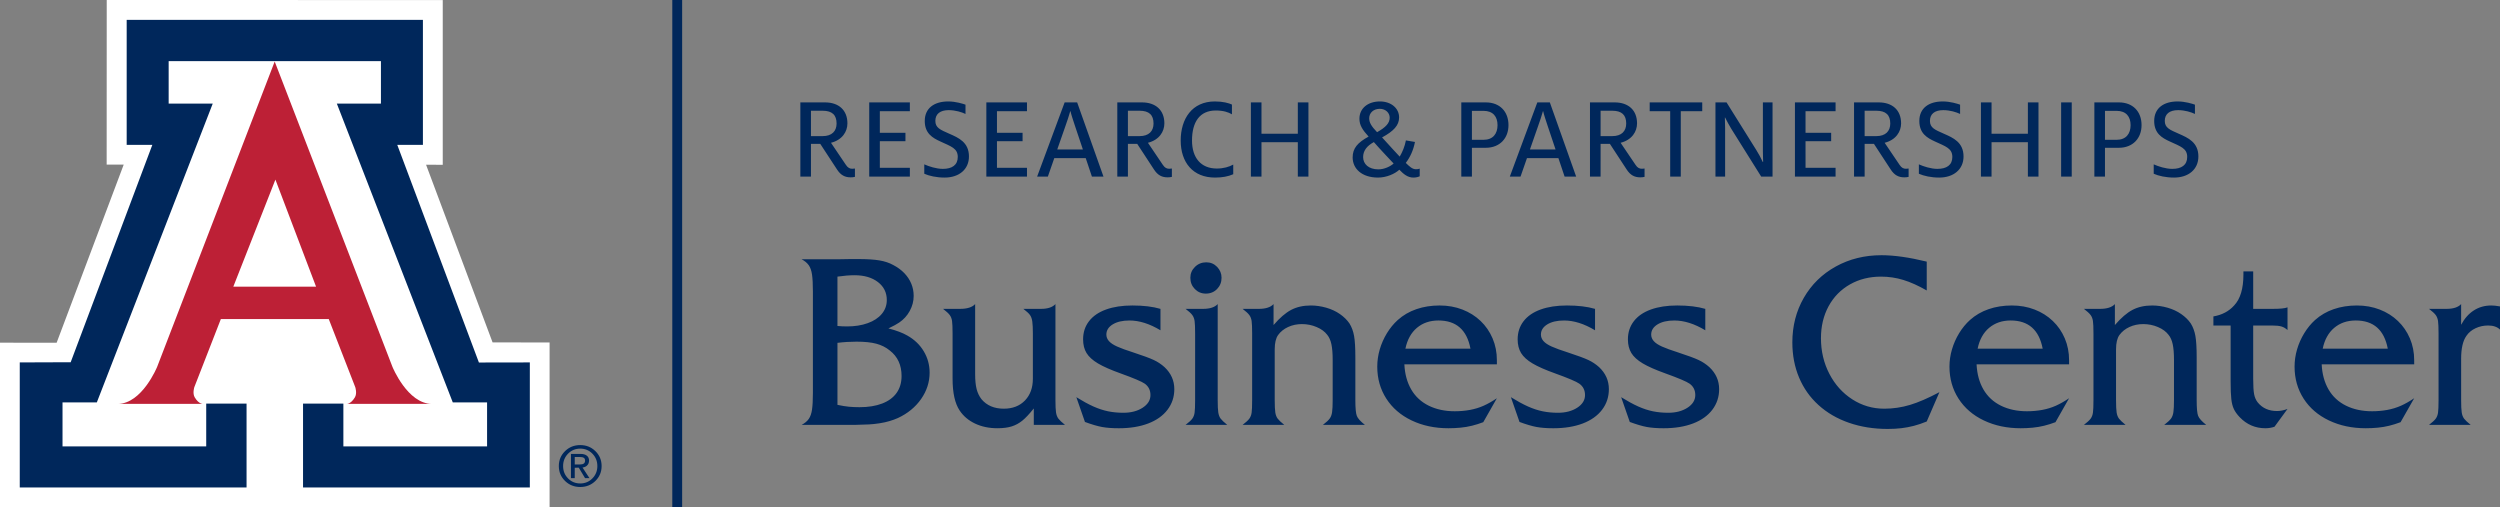
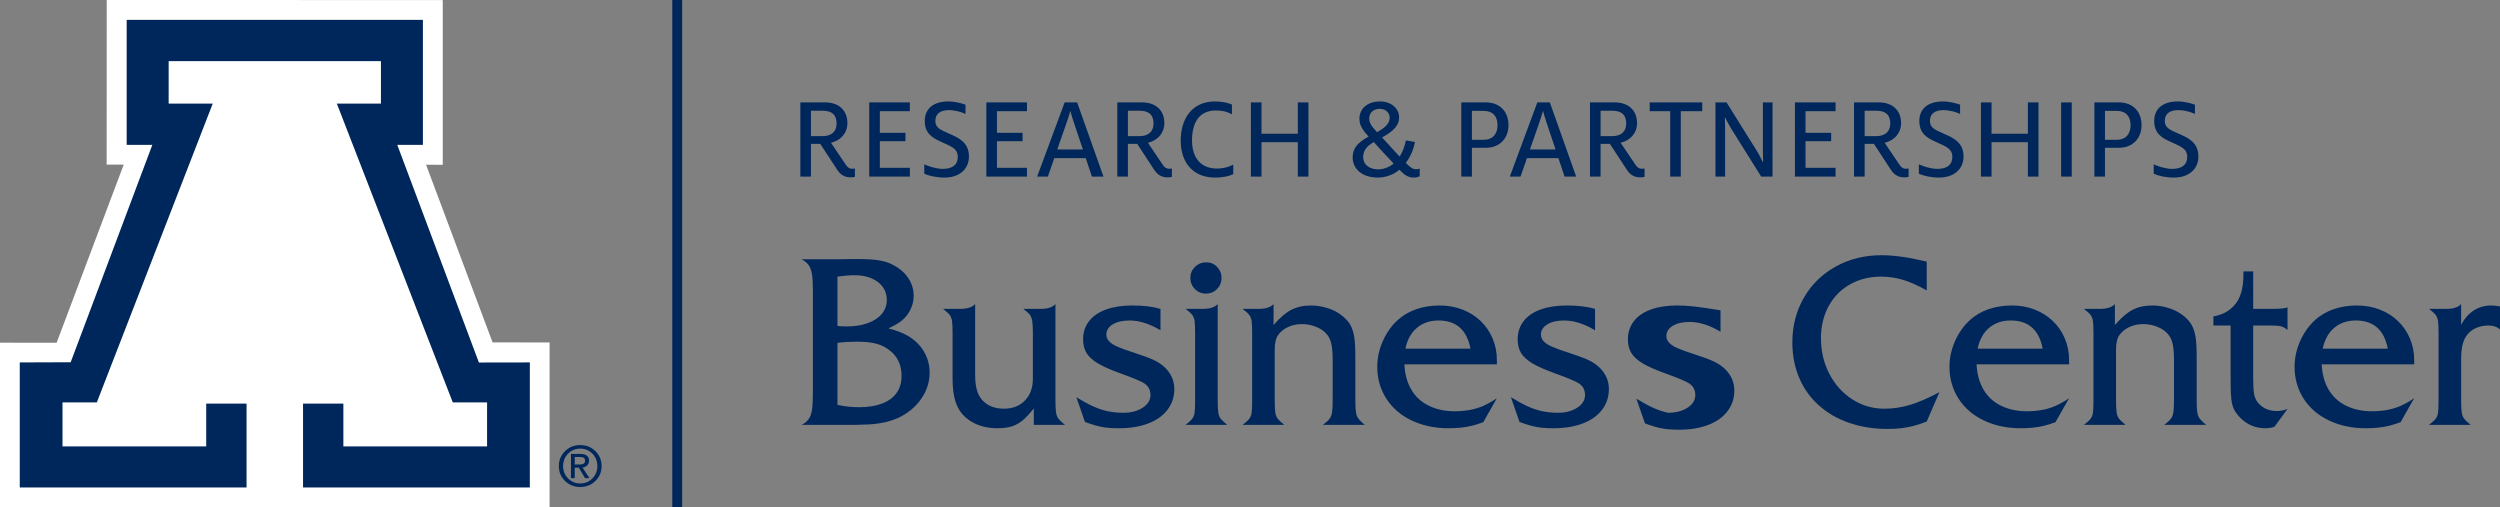
<svg xmlns="http://www.w3.org/2000/svg" version="1.1" id="Layer_1" x="0px" y="0px" viewBox="0 0 172.464 35" style="enable-background:new 0 0 172.464 35;" xml:space="preserve">
  <rect x="0" y="0" width="172.464" height="35" fill="#808080" stroke="none" />
  <g>
    <polygon style="fill:#FFFFFF;" points="7.363,0 7.358,11.357 8.535,11.354 3.906,23.646 0,23.64 0,35 37.914,35 37.914,23.625    33.981,23.621 29.392,11.363 30.543,11.369 30.543,0.004  " />
    <g>
-       <path style="fill:#BD2036;" d="M18.95,4.244l8.121,21.057c0,0,1.04,2.562,2.73,2.562h-5.912c0,0,0.296,0.044,0.592-0.449    c0.17-0.282,0.027-0.705,0.027-0.705l-1.829-4.7H18.95h-3.714l-1.831,4.7c0,0-0.139,0.423,0.029,0.705    c0.295,0.493,0.591,0.449,0.591,0.449H8.113c1.689,0,2.73-2.562,2.73-2.562L18.95,4.244z" />
-     </g>
+       </g>
    <polygon style="fill:#00275B;" points="18.957,4.218 26.279,4.218 26.279,7.147 23.237,7.147 31.236,27.761 33.601,27.761    33.601,30.794 23.688,30.794 23.688,27.843 20.905,27.843 20.905,33.628 36.551,33.628 36.551,25.002 33.038,25.008 27.406,9.993    29.175,9.993 29.175,1.372 18.957,1.372 8.739,1.372 8.739,9.993 10.509,9.993 4.876,24.989 1.363,25.002 1.363,33.628    17.009,33.628 17.009,27.843 14.226,27.843 14.226,30.794 4.313,30.794 4.313,27.761 6.679,27.761 14.676,7.147 11.635,7.147    11.635,4.218  " />
    <g>
      <path style="fill:#00275B;" d="M41.075,31.123c0.286,0.279,0.428,0.622,0.428,1.028c0,0.404-0.142,0.746-0.427,1.026    c-0.286,0.279-0.635,0.419-1.049,0.419s-0.763-0.14-1.049-0.419c-0.284-0.28-0.427-0.622-0.427-1.026    c0-0.406,0.143-0.749,0.428-1.028c0.286-0.28,0.635-0.419,1.048-0.419C40.439,30.704,40.789,30.843,41.075,31.123 M40.867,31.297    c-0.228-0.232-0.509-0.349-0.84-0.349c-0.332,0-0.611,0.117-0.839,0.349c-0.229,0.233-0.342,0.517-0.342,0.854    c0,0.336,0.113,0.621,0.342,0.853c0.228,0.232,0.507,0.347,0.839,0.347c0.33,0,0.61-0.115,0.839-0.347    c0.228-0.232,0.343-0.517,0.343-0.853C41.209,31.814,41.095,31.53,40.867,31.297 M39.387,31.314h0.132h0.537    c0.181,0,0.323,0.04,0.426,0.12c0.102,0.08,0.154,0.191,0.154,0.333c0,0.154-0.052,0.276-0.155,0.364    c-0.077,0.065-0.175,0.107-0.296,0.123l0.481,0.732h-0.152h-0.153l-0.433-0.722l-0.279,0.001v0.721h-0.131h-0.131V31.314z     M39.649,32.042h0.356c0.124,0,0.214-0.022,0.271-0.066c0.058-0.044,0.086-0.113,0.086-0.208c0-0.083-0.028-0.143-0.086-0.183    c-0.057-0.038-0.147-0.058-0.271-0.058h-0.356V32.042z" />
    </g>
-     <polygon style="fill:#FFFFFF;" points="18.943,19.777 21.804,19.777 18.999,12.39 16.095,19.777  " />
    <rect x="46.379" y="0" style="fill:#00275B;" width="0.679" height="35" />
    <g>
-       <path style="fill:#00275B;" d="M169.987,28.881c-0.083-0.11-0.138-0.253-0.164-0.43c-0.027-0.176-0.04-0.46-0.04-0.851v-2.858    c0-0.711,0.123-1.238,0.369-1.581c0.15-0.219,0.358-0.392,0.626-0.518c0.267-0.125,0.556-0.188,0.867-0.188    c0.353,0,0.626,0.093,0.819,0.281v-1.598c-0.241-0.043-0.442-0.064-0.602-0.064c-0.45,0-0.851,0.114-1.204,0.341    c-0.354,0.228-0.645,0.558-0.875,0.991v-1.428c-0.204,0.219-0.541,0.329-1.012,0.329h-1.204c0.225,0.171,0.378,0.313,0.462,0.425    c0.082,0.113,0.136,0.249,0.16,0.41c0.024,0.16,0.036,0.452,0.036,0.875V27.6c0,0.418-0.012,0.708-0.036,0.871    c-0.024,0.164-0.078,0.301-0.16,0.414c-0.084,0.112-0.237,0.254-0.462,0.425h2.874C170.221,29.133,170.07,28.99,169.987,28.881     M161.029,22.615c0.401-0.337,0.896-0.506,1.485-0.506c1.226,0,1.961,0.648,2.208,1.943h-4.488    C160.363,23.431,160.628,22.952,161.029,22.615 M166.544,24.855c0-0.546-0.099-1.05-0.297-1.513    c-0.198-0.463-0.474-0.863-0.827-1.2c-0.353-0.338-0.771-0.6-1.252-0.787c-0.482-0.187-1.006-0.281-1.574-0.281    c-0.578,0-1.111,0.084-1.601,0.253c-0.49,0.168-0.919,0.419-1.289,0.75c-0.283,0.257-0.532,0.561-0.746,0.911    c-0.214,0.351-0.379,0.723-0.494,1.116c-0.115,0.394-0.172,0.791-0.172,1.192c0,0.819,0.207,1.552,0.622,2.2    c0.414,0.647,0.998,1.151,1.75,1.509c0.752,0.359,1.598,0.538,2.54,0.538c0.279,0,0.556-0.014,0.831-0.04    c0.276-0.027,0.538-0.071,0.787-0.133c0.249-0.061,0.51-0.143,0.783-0.245l0.939-1.653c-0.316,0.214-0.621,0.386-0.915,0.518    c-0.295,0.131-0.609,0.227-0.943,0.289c-0.335,0.061-0.684,0.092-1.048,0.092c-0.68,0-1.279-0.129-1.798-0.385    c-0.519-0.257-0.921-0.629-1.204-1.116c-0.284-0.487-0.442-1.065-0.474-1.734h6.382V24.855z M156.723,22.455    c0.294,0,0.516,0.022,0.666,0.068c0.15,0.045,0.289,0.127,0.417,0.245v-1.566c-0.166,0.07-0.505,0.105-1.019,0.105h-1.349v-2.585    h-0.674v0.217c0,0.974-0.214,1.685-0.642,2.135c-0.359,0.401-0.835,0.653-1.429,0.754v0.627h1.188v3.829    c0,0.556,0.016,0.974,0.048,1.252c0.032,0.278,0.091,0.507,0.177,0.686c0.085,0.18,0.219,0.366,0.401,0.558    c0.487,0.509,1.078,0.763,1.774,0.763c0.22,0,0.428-0.035,0.626-0.104l0.899-1.229c-0.256,0.097-0.497,0.145-0.722,0.145    c-0.567,0-1.012-0.198-1.333-0.594c-0.123-0.155-0.206-0.343-0.248-0.562c-0.043-0.22-0.065-0.573-0.065-1.06v-3.684H156.723z     M144.876,21.307h-1.116c0.225,0.171,0.379,0.313,0.462,0.425c0.083,0.113,0.136,0.249,0.16,0.41    c0.025,0.16,0.037,0.452,0.037,0.875V27.6c0,0.418-0.012,0.708-0.037,0.871c-0.024,0.164-0.077,0.301-0.16,0.414    c-0.083,0.112-0.237,0.254-0.462,0.425h2.874c-0.219-0.177-0.37-0.32-0.453-0.429c-0.083-0.11-0.138-0.253-0.165-0.43    c-0.027-0.176-0.04-0.46-0.04-0.851v-3.5c0-0.438,0.077-0.768,0.233-0.987c0.171-0.236,0.401-0.42,0.69-0.554    c0.289-0.134,0.607-0.201,0.955-0.201c0.359,0,0.697,0.069,1.016,0.205c0.318,0.136,0.56,0.314,0.726,0.534    c0.134,0.16,0.23,0.376,0.289,0.646c0.059,0.27,0.089,0.636,0.089,1.096V27.6c0,0.375-0.014,0.653-0.041,0.835    c-0.026,0.182-0.083,0.331-0.168,0.446c-0.086,0.115-0.241,0.258-0.466,0.429h2.898c-0.305-0.241-0.491-0.448-0.558-0.622    s-0.1-0.537-0.1-1.088v-2.946c0-0.658-0.03-1.152-0.088-1.481c-0.059-0.329-0.166-0.617-0.321-0.863    c-0.166-0.241-0.386-0.456-0.659-0.646s-0.587-0.336-0.943-0.438c-0.356-0.101-0.71-0.152-1.064-0.152    c-0.513,0-0.963,0.1-1.348,0.301c-0.386,0.201-0.792,0.55-1.22,1.048v-1.445C145.692,21.197,145.352,21.307,144.876,21.307     M137.222,22.615c0.402-0.337,0.897-0.506,1.485-0.506c1.226,0,1.962,0.648,2.208,1.943h-4.487    C136.556,23.431,136.821,22.952,137.222,22.615 M142.737,24.855c0-0.546-0.099-1.05-0.297-1.513    c-0.198-0.463-0.473-0.863-0.827-1.2c-0.353-0.338-0.77-0.6-1.252-0.787s-1.006-0.281-1.573-0.281    c-0.578,0-1.112,0.084-1.602,0.253c-0.489,0.168-0.919,0.419-1.288,0.75c-0.284,0.257-0.533,0.561-0.747,0.911    c-0.214,0.351-0.378,0.723-0.493,1.116c-0.116,0.394-0.173,0.791-0.173,1.192c0,0.819,0.207,1.552,0.622,2.2    c0.415,0.647,0.998,1.151,1.75,1.509c0.752,0.359,1.599,0.538,2.541,0.538c0.278,0,0.555-0.014,0.831-0.04    c0.275-0.027,0.537-0.071,0.786-0.133c0.249-0.061,0.51-0.143,0.783-0.245l0.939-1.653c-0.316,0.214-0.621,0.386-0.915,0.518    c-0.294,0.131-0.609,0.227-0.943,0.289c-0.335,0.061-0.684,0.092-1.048,0.092c-0.679,0-1.279-0.129-1.798-0.385    c-0.519-0.257-0.92-0.629-1.204-1.116s-0.441-1.065-0.474-1.734h6.382V24.855z M129.795,17.606c-1.162,0-2.212,0.26-3.151,0.779    c-0.939,0.519-1.674,1.237-2.204,2.155c-0.529,0.918-0.794,1.944-0.794,3.079c0,0.877,0.153,1.684,0.461,2.42    c0.308,0.736,0.755,1.37,1.341,1.902c0.586,0.533,1.287,0.941,2.103,1.225c0.816,0.283,1.706,0.425,2.669,0.425    c0.342,0,0.66-0.017,0.951-0.052c0.292-0.035,0.577-0.088,0.855-0.161c0.278-0.072,0.575-0.172,0.891-0.301l0.875-2.023    c-0.776,0.413-1.453,0.706-2.031,0.879c-0.578,0.174-1.169,0.261-1.774,0.261c-0.802,0-1.538-0.215-2.207-0.646    c-0.669-0.431-1.196-1.018-1.582-1.762c-0.385-0.744-0.578-1.563-0.578-2.456c0-0.824,0.176-1.559,0.526-2.204    c0.351-0.645,0.842-1.146,1.473-1.505c0.632-0.359,1.346-0.538,2.144-0.538c0.529,0,1.043,0.076,1.541,0.229    c0.497,0.152,1.035,0.395,1.613,0.726v-1.99C131.708,17.753,130.667,17.606,129.795,17.606 M115.706,21.074    c-0.701,0-1.307,0.092-1.818,0.277c-0.511,0.184-0.903,0.453-1.176,0.807c-0.273,0.353-0.41,0.77-0.41,1.252    c0,0.369,0.079,0.684,0.237,0.943c0.158,0.26,0.422,0.499,0.791,0.719c0.369,0.219,0.891,0.449,1.565,0.69    c0.905,0.326,1.459,0.562,1.662,0.706c0.262,0.188,0.393,0.45,0.393,0.787c0,0.348-0.179,0.638-0.537,0.871    c-0.359,0.233-0.803,0.349-1.333,0.349c-0.369,0-0.718-0.033-1.048-0.1c-0.329-0.067-0.667-0.178-1.015-0.333    c-0.348-0.155-0.741-0.37-1.18-0.642l0.594,1.709c0.466,0.172,0.856,0.287,1.172,0.346c0.316,0.058,0.704,0.088,1.164,0.088    c0.776,0,1.452-0.11,2.027-0.329c0.575-0.22,1.019-0.535,1.332-0.947c0.313-0.413,0.47-0.886,0.47-1.421    c0-0.589-0.225-1.095-0.674-1.518c-0.225-0.203-0.475-0.369-0.751-0.497c-0.276-0.129-0.748-0.303-1.417-0.522    c-0.471-0.15-0.837-0.284-1.099-0.401c-0.263-0.118-0.453-0.244-0.57-0.378c-0.118-0.133-0.177-0.283-0.177-0.449    c0-0.289,0.146-0.523,0.437-0.703c0.292-0.179,0.679-0.269,1.16-0.269c0.675,0,1.386,0.225,2.136,0.675v-1.477    C117.111,21.152,116.466,21.074,115.706,21.074 M108.099,21.074c-0.701,0-1.307,0.092-1.818,0.277    c-0.511,0.184-0.903,0.453-1.176,0.807c-0.273,0.353-0.409,0.77-0.409,1.252c0,0.369,0.079,0.684,0.236,0.943    c0.158,0.26,0.422,0.499,0.791,0.719c0.369,0.219,0.891,0.449,1.566,0.69c0.904,0.326,1.458,0.562,1.661,0.706    c0.262,0.188,0.394,0.45,0.394,0.787c0,0.348-0.18,0.638-0.538,0.871c-0.359,0.233-0.803,0.349-1.333,0.349    c-0.369,0-0.718-0.033-1.047-0.1c-0.33-0.067-0.668-0.178-1.016-0.333c-0.348-0.155-0.741-0.37-1.18-0.642l0.594,1.709    c0.466,0.172,0.856,0.287,1.172,0.346c0.316,0.058,0.704,0.088,1.164,0.088c0.776,0,1.452-0.11,2.027-0.329    c0.575-0.22,1.019-0.535,1.333-0.947c0.313-0.413,0.469-0.886,0.469-1.421c0-0.589-0.225-1.095-0.674-1.518    c-0.225-0.203-0.475-0.369-0.751-0.497c-0.275-0.129-0.748-0.303-1.417-0.522c-0.471-0.15-0.837-0.284-1.099-0.401    c-0.263-0.118-0.453-0.244-0.57-0.378c-0.118-0.133-0.177-0.283-0.177-0.449c0-0.289,0.146-0.523,0.438-0.703    c0.291-0.179,0.678-0.269,1.16-0.269c0.674,0,1.386,0.225,2.135,0.675v-1.477C109.504,21.152,108.859,21.074,108.099,21.074     M97.748,22.615c0.401-0.337,0.896-0.506,1.485-0.506c1.226,0,1.962,0.648,2.208,1.943h-4.488    C97.082,23.431,97.347,22.952,97.748,22.615 M103.263,24.855c0-0.546-0.099-1.05-0.297-1.513c-0.198-0.463-0.474-0.863-0.827-1.2    c-0.353-0.338-0.771-0.6-1.252-0.787c-0.482-0.187-1.006-0.281-1.574-0.281c-0.578,0-1.111,0.084-1.601,0.253    c-0.49,0.168-0.919,0.419-1.288,0.75c-0.284,0.257-0.533,0.561-0.747,0.911c-0.214,0.351-0.379,0.723-0.494,1.116    c-0.115,0.394-0.172,0.791-0.172,1.192c0,0.819,0.207,1.552,0.622,2.2c0.415,0.647,0.998,1.151,1.75,1.509    c0.752,0.359,1.599,0.538,2.541,0.538c0.278,0,0.555-0.014,0.83-0.04c0.276-0.027,0.538-0.071,0.787-0.133    c0.249-0.061,0.51-0.143,0.783-0.245l0.939-1.653c-0.316,0.214-0.621,0.386-0.915,0.518c-0.295,0.131-0.609,0.227-0.943,0.289    c-0.335,0.061-0.684,0.092-1.048,0.092c-0.68,0-1.279-0.129-1.798-0.385c-0.519-0.257-0.921-0.629-1.204-1.116    c-0.284-0.487-0.442-1.065-0.474-1.734h6.382V24.855z M86.838,21.307h-1.116c0.224,0.171,0.378,0.313,0.461,0.425    c0.083,0.113,0.137,0.249,0.161,0.41c0.024,0.16,0.036,0.452,0.036,0.875V27.6c0,0.418-0.012,0.708-0.036,0.871    c-0.024,0.164-0.078,0.301-0.161,0.414c-0.083,0.112-0.237,0.254-0.461,0.425h2.874c-0.22-0.177-0.371-0.32-0.454-0.429    c-0.083-0.11-0.138-0.253-0.165-0.43c-0.026-0.176-0.04-0.46-0.04-0.851v-3.5c0-0.438,0.078-0.768,0.233-0.987    c0.171-0.236,0.401-0.42,0.69-0.554c0.289-0.134,0.608-0.201,0.956-0.201c0.358,0,0.697,0.069,1.015,0.205    c0.319,0.136,0.561,0.314,0.727,0.534c0.133,0.16,0.23,0.376,0.289,0.646c0.058,0.27,0.088,0.636,0.088,1.096V27.6    c0,0.375-0.013,0.653-0.04,0.835c-0.027,0.182-0.083,0.331-0.169,0.446c-0.085,0.115-0.241,0.258-0.465,0.429h2.898    c-0.306-0.241-0.492-0.448-0.558-0.622C93.534,28.514,93.5,28.151,93.5,27.6v-2.946c0-0.658-0.029-1.152-0.088-1.481    c-0.059-0.329-0.166-0.617-0.321-0.863c-0.166-0.241-0.385-0.456-0.658-0.646c-0.273-0.19-0.588-0.336-0.944-0.438    c-0.356-0.101-0.71-0.152-1.063-0.152c-0.514,0-0.964,0.1-1.349,0.301s-0.792,0.55-1.22,1.048v-1.445    C87.654,21.197,87.314,21.307,86.838,21.307 M82.438,18.409c-0.214,0.208-0.321,0.46-0.321,0.754c0,0.305,0.103,0.564,0.309,0.775    c0.206,0.211,0.459,0.317,0.759,0.317c0.31,0,0.569-0.106,0.775-0.317c0.206-0.211,0.309-0.47,0.309-0.775    c0-0.289-0.102-0.539-0.305-0.75c-0.204-0.212-0.453-0.317-0.747-0.317C82.912,18.096,82.652,18.2,82.438,18.409 M82.992,21.307    h-1.204c0.225,0.171,0.379,0.313,0.462,0.425c0.083,0.113,0.136,0.249,0.16,0.41c0.024,0.16,0.036,0.452,0.036,0.875V27.6    c0,0.418-0.012,0.708-0.036,0.871c-0.024,0.164-0.077,0.301-0.16,0.414c-0.083,0.112-0.237,0.254-0.462,0.425h2.874    c-0.219-0.177-0.371-0.32-0.454-0.429c-0.083-0.11-0.137-0.253-0.164-0.43c-0.027-0.176-0.04-0.46-0.04-0.851v-6.622    C83.8,21.197,83.463,21.307,82.992,21.307 M78.121,21.074c-0.701,0-1.307,0.092-1.818,0.277c-0.511,0.184-0.903,0.453-1.176,0.807    c-0.273,0.353-0.409,0.77-0.409,1.252c0,0.369,0.078,0.684,0.236,0.943c0.158,0.26,0.422,0.499,0.791,0.719    c0.369,0.219,0.891,0.449,1.565,0.69c0.905,0.326,1.459,0.562,1.662,0.706c0.262,0.188,0.393,0.45,0.393,0.787    c0,0.348-0.179,0.638-0.537,0.871c-0.359,0.233-0.803,0.349-1.333,0.349c-0.369,0-0.718-0.033-1.048-0.1    c-0.329-0.067-0.667-0.178-1.015-0.333c-0.348-0.155-0.741-0.37-1.18-0.642l0.594,1.709c0.466,0.172,0.856,0.287,1.172,0.346    c0.316,0.058,0.704,0.088,1.164,0.088c0.776,0,1.452-0.11,2.027-0.329c0.575-0.22,1.019-0.535,1.332-0.947    c0.314-0.413,0.47-0.886,0.47-1.421c0-0.589-0.225-1.095-0.674-1.518c-0.225-0.203-0.475-0.369-0.751-0.497    c-0.276-0.129-0.748-0.303-1.417-0.522c-0.471-0.15-0.837-0.284-1.099-0.401c-0.263-0.118-0.453-0.244-0.57-0.378    c-0.118-0.133-0.177-0.283-0.177-0.449c0-0.289,0.146-0.523,0.438-0.703c0.291-0.179,0.678-0.269,1.159-0.269    c0.675,0,1.386,0.225,2.136,0.675v-1.477C79.526,21.152,78.881,21.074,78.121,21.074 M73.469,29.31    c-0.22-0.177-0.371-0.32-0.454-0.429c-0.083-0.11-0.138-0.253-0.165-0.43c-0.026-0.176-0.04-0.46-0.04-0.851v-6.622    c-0.203,0.219-0.535,0.329-0.995,0.329h-1.22c0.219,0.166,0.37,0.305,0.453,0.417c0.083,0.113,0.138,0.264,0.165,0.454    s0.04,0.469,0.04,0.839v3.106c0,0.626-0.182,1.128-0.546,1.505c-0.364,0.378-0.851,0.566-1.461,0.566    c-0.658,0-1.172-0.219-1.541-0.658c-0.155-0.203-0.266-0.436-0.333-0.698c-0.067-0.263-0.101-0.605-0.101-1.028v-4.832    c-0.203,0.219-0.548,0.329-1.035,0.329h-1.18c0.225,0.171,0.378,0.313,0.461,0.425c0.083,0.113,0.137,0.249,0.161,0.41    c0.024,0.16,0.036,0.452,0.036,0.875v3.106c0,0.98,0.163,1.713,0.49,2.2c0.257,0.385,0.611,0.685,1.063,0.899    c0.453,0.214,0.965,0.321,1.538,0.321c0.39,0,0.718-0.042,0.983-0.125s0.508-0.214,0.731-0.393    c0.222-0.179,0.488-0.461,0.798-0.847v1.132H73.469z M59.088,23.57c0.557,0,1.012,0.047,1.365,0.141    c0.353,0.094,0.664,0.25,0.931,0.47c0.541,0.417,0.811,1.003,0.811,1.758c0,0.454-0.114,0.842-0.341,1.164    c-0.228,0.321-0.559,0.565-0.995,0.734c-0.437,0.169-0.957,0.253-1.562,0.253c-0.273,0-0.519-0.011-0.738-0.032    c-0.22-0.022-0.482-0.064-0.787-0.129v-4.278C58.205,23.597,58.644,23.57,59.088,23.57 M58.952,18.987    c0.664,0,1.2,0.156,1.61,0.469c0.409,0.313,0.614,0.727,0.614,1.241c0,0.364-0.116,0.683-0.346,0.959    c-0.23,0.276-0.553,0.488-0.971,0.638c-0.417,0.15-0.894,0.225-1.429,0.225c-0.23,0-0.449-0.011-0.658-0.032v-3.404    C58.216,19.019,58.609,18.987,58.952,18.987 M57.772,17.887H55.3c0.214,0.112,0.377,0.248,0.489,0.405    c0.113,0.158,0.189,0.375,0.229,0.651c0.04,0.275,0.06,0.662,0.06,1.16v6.991c0,0.498-0.02,0.885-0.06,1.16    c-0.04,0.276-0.116,0.493-0.229,0.651c-0.112,0.158-0.275,0.293-0.489,0.405h2.472h1.212c0.439-0.011,0.764-0.021,0.975-0.032    c0.212-0.011,0.447-0.036,0.707-0.076c0.259-0.04,0.492-0.091,0.698-0.153c0.206-0.061,0.4-0.132,0.582-0.213    c0.675-0.315,1.207-0.753,1.598-1.312c0.39-0.559,0.586-1.165,0.586-1.818c0-0.53-0.134-1.02-0.402-1.469    c-0.267-0.45-0.647-0.814-1.14-1.092c-0.326-0.187-0.759-0.35-1.3-0.49c0.337-0.16,0.583-0.294,0.739-0.401    c0.31-0.209,0.555-0.478,0.734-0.807c0.179-0.329,0.269-0.673,0.269-1.031c0-0.3-0.055-0.582-0.165-0.847    c-0.109-0.265-0.27-0.507-0.481-0.727c-0.212-0.219-0.467-0.406-0.767-0.562c-0.268-0.149-0.585-0.255-0.951-0.317    c-0.367-0.061-0.85-0.092-1.449-0.092h-0.546C58.355,17.882,58.056,17.887,57.772,17.887" />
+       <path style="fill:#00275B;" d="M169.987,28.881c-0.083-0.11-0.138-0.253-0.164-0.43c-0.027-0.176-0.04-0.46-0.04-0.851v-2.858    c0-0.711,0.123-1.238,0.369-1.581c0.15-0.219,0.358-0.392,0.626-0.518c0.267-0.125,0.556-0.188,0.867-0.188    c0.353,0,0.626,0.093,0.819,0.281v-1.598c-0.241-0.043-0.442-0.064-0.602-0.064c-0.45,0-0.851,0.114-1.204,0.341    c-0.354,0.228-0.645,0.558-0.875,0.991v-1.428c-0.204,0.219-0.541,0.329-1.012,0.329h-1.204c0.225,0.171,0.378,0.313,0.462,0.425    c0.082,0.113,0.136,0.249,0.16,0.41c0.024,0.16,0.036,0.452,0.036,0.875V27.6c0,0.418-0.012,0.708-0.036,0.871    c-0.024,0.164-0.078,0.301-0.16,0.414c-0.084,0.112-0.237,0.254-0.462,0.425h2.874C170.221,29.133,170.07,28.99,169.987,28.881     M161.029,22.615c0.401-0.337,0.896-0.506,1.485-0.506c1.226,0,1.961,0.648,2.208,1.943h-4.488    C160.363,23.431,160.628,22.952,161.029,22.615 M166.544,24.855c0-0.546-0.099-1.05-0.297-1.513    c-0.198-0.463-0.474-0.863-0.827-1.2c-0.353-0.338-0.771-0.6-1.252-0.787c-0.482-0.187-1.006-0.281-1.574-0.281    c-0.578,0-1.111,0.084-1.601,0.253c-0.49,0.168-0.919,0.419-1.289,0.75c-0.283,0.257-0.532,0.561-0.746,0.911    c-0.214,0.351-0.379,0.723-0.494,1.116c-0.115,0.394-0.172,0.791-0.172,1.192c0,0.819,0.207,1.552,0.622,2.2    c0.414,0.647,0.998,1.151,1.75,1.509c0.752,0.359,1.598,0.538,2.54,0.538c0.279,0,0.556-0.014,0.831-0.04    c0.276-0.027,0.538-0.071,0.787-0.133c0.249-0.061,0.51-0.143,0.783-0.245l0.939-1.653c-0.316,0.214-0.621,0.386-0.915,0.518    c-0.295,0.131-0.609,0.227-0.943,0.289c-0.335,0.061-0.684,0.092-1.048,0.092c-0.68,0-1.279-0.129-1.798-0.385    c-0.519-0.257-0.921-0.629-1.204-1.116c-0.284-0.487-0.442-1.065-0.474-1.734h6.382V24.855z M156.723,22.455    c0.294,0,0.516,0.022,0.666,0.068c0.15,0.045,0.289,0.127,0.417,0.245v-1.566c-0.166,0.07-0.505,0.105-1.019,0.105h-1.349v-2.585    h-0.674v0.217c0,0.974-0.214,1.685-0.642,2.135c-0.359,0.401-0.835,0.653-1.429,0.754v0.627h1.188v3.829    c0,0.556,0.016,0.974,0.048,1.252c0.032,0.278,0.091,0.507,0.177,0.686c0.085,0.18,0.219,0.366,0.401,0.558    c0.487,0.509,1.078,0.763,1.774,0.763c0.22,0,0.428-0.035,0.626-0.104l0.899-1.229c-0.256,0.097-0.497,0.145-0.722,0.145    c-0.567,0-1.012-0.198-1.333-0.594c-0.123-0.155-0.206-0.343-0.248-0.562c-0.043-0.22-0.065-0.573-0.065-1.06v-3.684H156.723z     M144.876,21.307h-1.116c0.225,0.171,0.379,0.313,0.462,0.425c0.083,0.113,0.136,0.249,0.16,0.41    c0.025,0.16,0.037,0.452,0.037,0.875V27.6c0,0.418-0.012,0.708-0.037,0.871c-0.024,0.164-0.077,0.301-0.16,0.414    c-0.083,0.112-0.237,0.254-0.462,0.425h2.874c-0.219-0.177-0.37-0.32-0.453-0.429c-0.083-0.11-0.138-0.253-0.165-0.43    c-0.027-0.176-0.04-0.46-0.04-0.851v-3.5c0-0.438,0.077-0.768,0.233-0.987c0.171-0.236,0.401-0.42,0.69-0.554    c0.289-0.134,0.607-0.201,0.955-0.201c0.359,0,0.697,0.069,1.016,0.205c0.318,0.136,0.56,0.314,0.726,0.534    c0.134,0.16,0.23,0.376,0.289,0.646c0.059,0.27,0.089,0.636,0.089,1.096V27.6c0,0.375-0.014,0.653-0.041,0.835    c-0.026,0.182-0.083,0.331-0.168,0.446c-0.086,0.115-0.241,0.258-0.466,0.429h2.898c-0.305-0.241-0.491-0.448-0.558-0.622    s-0.1-0.537-0.1-1.088v-2.946c0-0.658-0.03-1.152-0.088-1.481c-0.059-0.329-0.166-0.617-0.321-0.863    c-0.166-0.241-0.386-0.456-0.659-0.646s-0.587-0.336-0.943-0.438c-0.356-0.101-0.71-0.152-1.064-0.152    c-0.513,0-0.963,0.1-1.348,0.301c-0.386,0.201-0.792,0.55-1.22,1.048v-1.445C145.692,21.197,145.352,21.307,144.876,21.307     M137.222,22.615c0.402-0.337,0.897-0.506,1.485-0.506c1.226,0,1.962,0.648,2.208,1.943h-4.487    C136.556,23.431,136.821,22.952,137.222,22.615 M142.737,24.855c0-0.546-0.099-1.05-0.297-1.513    c-0.198-0.463-0.473-0.863-0.827-1.2c-0.353-0.338-0.77-0.6-1.252-0.787s-1.006-0.281-1.573-0.281    c-0.578,0-1.112,0.084-1.602,0.253c-0.489,0.168-0.919,0.419-1.288,0.75c-0.284,0.257-0.533,0.561-0.747,0.911    c-0.214,0.351-0.378,0.723-0.493,1.116c-0.116,0.394-0.173,0.791-0.173,1.192c0,0.819,0.207,1.552,0.622,2.2    c0.415,0.647,0.998,1.151,1.75,1.509c0.752,0.359,1.599,0.538,2.541,0.538c0.278,0,0.555-0.014,0.831-0.04    c0.275-0.027,0.537-0.071,0.786-0.133c0.249-0.061,0.51-0.143,0.783-0.245l0.939-1.653c-0.316,0.214-0.621,0.386-0.915,0.518    c-0.294,0.131-0.609,0.227-0.943,0.289c-0.335,0.061-0.684,0.092-1.048,0.092c-0.679,0-1.279-0.129-1.798-0.385    c-0.519-0.257-0.92-0.629-1.204-1.116s-0.441-1.065-0.474-1.734h6.382V24.855z M129.795,17.606c-1.162,0-2.212,0.26-3.151,0.779    c-0.939,0.519-1.674,1.237-2.204,2.155c-0.529,0.918-0.794,1.944-0.794,3.079c0,0.877,0.153,1.684,0.461,2.42    c0.308,0.736,0.755,1.37,1.341,1.902c0.586,0.533,1.287,0.941,2.103,1.225c0.816,0.283,1.706,0.425,2.669,0.425    c0.342,0,0.66-0.017,0.951-0.052c0.292-0.035,0.577-0.088,0.855-0.161c0.278-0.072,0.575-0.172,0.891-0.301l0.875-2.023    c-0.776,0.413-1.453,0.706-2.031,0.879c-0.578,0.174-1.169,0.261-1.774,0.261c-0.802,0-1.538-0.215-2.207-0.646    c-0.669-0.431-1.196-1.018-1.582-1.762c-0.385-0.744-0.578-1.563-0.578-2.456c0-0.824,0.176-1.559,0.526-2.204    c0.351-0.645,0.842-1.146,1.473-1.505c0.632-0.359,1.346-0.538,2.144-0.538c0.529,0,1.043,0.076,1.541,0.229    c0.497,0.152,1.035,0.395,1.613,0.726v-1.99C131.708,17.753,130.667,17.606,129.795,17.606 M115.706,21.074    c-0.701,0-1.307,0.092-1.818,0.277c-0.511,0.184-0.903,0.453-1.176,0.807c-0.273,0.353-0.41,0.77-0.41,1.252    c0,0.369,0.079,0.684,0.237,0.943c0.158,0.26,0.422,0.499,0.791,0.719c0.369,0.219,0.891,0.449,1.565,0.69    c0.905,0.326,1.459,0.562,1.662,0.706c0.262,0.188,0.393,0.45,0.393,0.787c0,0.348-0.179,0.638-0.537,0.871    c-0.359,0.233-0.803,0.349-1.333,0.349c-0.329-0.067-0.667-0.178-1.015-0.333    c-0.348-0.155-0.741-0.37-1.18-0.642l0.594,1.709c0.466,0.172,0.856,0.287,1.172,0.346c0.316,0.058,0.704,0.088,1.164,0.088    c0.776,0,1.452-0.11,2.027-0.329c0.575-0.22,1.019-0.535,1.332-0.947c0.313-0.413,0.47-0.886,0.47-1.421    c0-0.589-0.225-1.095-0.674-1.518c-0.225-0.203-0.475-0.369-0.751-0.497c-0.276-0.129-0.748-0.303-1.417-0.522    c-0.471-0.15-0.837-0.284-1.099-0.401c-0.263-0.118-0.453-0.244-0.57-0.378c-0.118-0.133-0.177-0.283-0.177-0.449    c0-0.289,0.146-0.523,0.437-0.703c0.292-0.179,0.679-0.269,1.16-0.269c0.675,0,1.386,0.225,2.136,0.675v-1.477    C117.111,21.152,116.466,21.074,115.706,21.074 M108.099,21.074c-0.701,0-1.307,0.092-1.818,0.277    c-0.511,0.184-0.903,0.453-1.176,0.807c-0.273,0.353-0.409,0.77-0.409,1.252c0,0.369,0.079,0.684,0.236,0.943    c0.158,0.26,0.422,0.499,0.791,0.719c0.369,0.219,0.891,0.449,1.566,0.69c0.904,0.326,1.458,0.562,1.661,0.706    c0.262,0.188,0.394,0.45,0.394,0.787c0,0.348-0.18,0.638-0.538,0.871c-0.359,0.233-0.803,0.349-1.333,0.349    c-0.369,0-0.718-0.033-1.047-0.1c-0.33-0.067-0.668-0.178-1.016-0.333c-0.348-0.155-0.741-0.37-1.18-0.642l0.594,1.709    c0.466,0.172,0.856,0.287,1.172,0.346c0.316,0.058,0.704,0.088,1.164,0.088c0.776,0,1.452-0.11,2.027-0.329    c0.575-0.22,1.019-0.535,1.333-0.947c0.313-0.413,0.469-0.886,0.469-1.421c0-0.589-0.225-1.095-0.674-1.518    c-0.225-0.203-0.475-0.369-0.751-0.497c-0.275-0.129-0.748-0.303-1.417-0.522c-0.471-0.15-0.837-0.284-1.099-0.401    c-0.263-0.118-0.453-0.244-0.57-0.378c-0.118-0.133-0.177-0.283-0.177-0.449c0-0.289,0.146-0.523,0.438-0.703    c0.291-0.179,0.678-0.269,1.16-0.269c0.674,0,1.386,0.225,2.135,0.675v-1.477C109.504,21.152,108.859,21.074,108.099,21.074     M97.748,22.615c0.401-0.337,0.896-0.506,1.485-0.506c1.226,0,1.962,0.648,2.208,1.943h-4.488    C97.082,23.431,97.347,22.952,97.748,22.615 M103.263,24.855c0-0.546-0.099-1.05-0.297-1.513c-0.198-0.463-0.474-0.863-0.827-1.2    c-0.353-0.338-0.771-0.6-1.252-0.787c-0.482-0.187-1.006-0.281-1.574-0.281c-0.578,0-1.111,0.084-1.601,0.253    c-0.49,0.168-0.919,0.419-1.288,0.75c-0.284,0.257-0.533,0.561-0.747,0.911c-0.214,0.351-0.379,0.723-0.494,1.116    c-0.115,0.394-0.172,0.791-0.172,1.192c0,0.819,0.207,1.552,0.622,2.2c0.415,0.647,0.998,1.151,1.75,1.509    c0.752,0.359,1.599,0.538,2.541,0.538c0.278,0,0.555-0.014,0.83-0.04c0.276-0.027,0.538-0.071,0.787-0.133    c0.249-0.061,0.51-0.143,0.783-0.245l0.939-1.653c-0.316,0.214-0.621,0.386-0.915,0.518c-0.295,0.131-0.609,0.227-0.943,0.289    c-0.335,0.061-0.684,0.092-1.048,0.092c-0.68,0-1.279-0.129-1.798-0.385c-0.519-0.257-0.921-0.629-1.204-1.116    c-0.284-0.487-0.442-1.065-0.474-1.734h6.382V24.855z M86.838,21.307h-1.116c0.224,0.171,0.378,0.313,0.461,0.425    c0.083,0.113,0.137,0.249,0.161,0.41c0.024,0.16,0.036,0.452,0.036,0.875V27.6c0,0.418-0.012,0.708-0.036,0.871    c-0.024,0.164-0.078,0.301-0.161,0.414c-0.083,0.112-0.237,0.254-0.461,0.425h2.874c-0.22-0.177-0.371-0.32-0.454-0.429    c-0.083-0.11-0.138-0.253-0.165-0.43c-0.026-0.176-0.04-0.46-0.04-0.851v-3.5c0-0.438,0.078-0.768,0.233-0.987    c0.171-0.236,0.401-0.42,0.69-0.554c0.289-0.134,0.608-0.201,0.956-0.201c0.358,0,0.697,0.069,1.015,0.205    c0.319,0.136,0.561,0.314,0.727,0.534c0.133,0.16,0.23,0.376,0.289,0.646c0.058,0.27,0.088,0.636,0.088,1.096V27.6    c0,0.375-0.013,0.653-0.04,0.835c-0.027,0.182-0.083,0.331-0.169,0.446c-0.085,0.115-0.241,0.258-0.465,0.429h2.898    c-0.306-0.241-0.492-0.448-0.558-0.622C93.534,28.514,93.5,28.151,93.5,27.6v-2.946c0-0.658-0.029-1.152-0.088-1.481    c-0.059-0.329-0.166-0.617-0.321-0.863c-0.166-0.241-0.385-0.456-0.658-0.646c-0.273-0.19-0.588-0.336-0.944-0.438    c-0.356-0.101-0.71-0.152-1.063-0.152c-0.514,0-0.964,0.1-1.349,0.301s-0.792,0.55-1.22,1.048v-1.445    C87.654,21.197,87.314,21.307,86.838,21.307 M82.438,18.409c-0.214,0.208-0.321,0.46-0.321,0.754c0,0.305,0.103,0.564,0.309,0.775    c0.206,0.211,0.459,0.317,0.759,0.317c0.31,0,0.569-0.106,0.775-0.317c0.206-0.211,0.309-0.47,0.309-0.775    c0-0.289-0.102-0.539-0.305-0.75c-0.204-0.212-0.453-0.317-0.747-0.317C82.912,18.096,82.652,18.2,82.438,18.409 M82.992,21.307    h-1.204c0.225,0.171,0.379,0.313,0.462,0.425c0.083,0.113,0.136,0.249,0.16,0.41c0.024,0.16,0.036,0.452,0.036,0.875V27.6    c0,0.418-0.012,0.708-0.036,0.871c-0.024,0.164-0.077,0.301-0.16,0.414c-0.083,0.112-0.237,0.254-0.462,0.425h2.874    c-0.219-0.177-0.371-0.32-0.454-0.429c-0.083-0.11-0.137-0.253-0.164-0.43c-0.027-0.176-0.04-0.46-0.04-0.851v-6.622    C83.8,21.197,83.463,21.307,82.992,21.307 M78.121,21.074c-0.701,0-1.307,0.092-1.818,0.277c-0.511,0.184-0.903,0.453-1.176,0.807    c-0.273,0.353-0.409,0.77-0.409,1.252c0,0.369,0.078,0.684,0.236,0.943c0.158,0.26,0.422,0.499,0.791,0.719    c0.369,0.219,0.891,0.449,1.565,0.69c0.905,0.326,1.459,0.562,1.662,0.706c0.262,0.188,0.393,0.45,0.393,0.787    c0,0.348-0.179,0.638-0.537,0.871c-0.359,0.233-0.803,0.349-1.333,0.349c-0.369,0-0.718-0.033-1.048-0.1    c-0.329-0.067-0.667-0.178-1.015-0.333c-0.348-0.155-0.741-0.37-1.18-0.642l0.594,1.709c0.466,0.172,0.856,0.287,1.172,0.346    c0.316,0.058,0.704,0.088,1.164,0.088c0.776,0,1.452-0.11,2.027-0.329c0.575-0.22,1.019-0.535,1.332-0.947    c0.314-0.413,0.47-0.886,0.47-1.421c0-0.589-0.225-1.095-0.674-1.518c-0.225-0.203-0.475-0.369-0.751-0.497    c-0.276-0.129-0.748-0.303-1.417-0.522c-0.471-0.15-0.837-0.284-1.099-0.401c-0.263-0.118-0.453-0.244-0.57-0.378    c-0.118-0.133-0.177-0.283-0.177-0.449c0-0.289,0.146-0.523,0.438-0.703c0.291-0.179,0.678-0.269,1.159-0.269    c0.675,0,1.386,0.225,2.136,0.675v-1.477C79.526,21.152,78.881,21.074,78.121,21.074 M73.469,29.31    c-0.22-0.177-0.371-0.32-0.454-0.429c-0.083-0.11-0.138-0.253-0.165-0.43c-0.026-0.176-0.04-0.46-0.04-0.851v-6.622    c-0.203,0.219-0.535,0.329-0.995,0.329h-1.22c0.219,0.166,0.37,0.305,0.453,0.417c0.083,0.113,0.138,0.264,0.165,0.454    s0.04,0.469,0.04,0.839v3.106c0,0.626-0.182,1.128-0.546,1.505c-0.364,0.378-0.851,0.566-1.461,0.566    c-0.658,0-1.172-0.219-1.541-0.658c-0.155-0.203-0.266-0.436-0.333-0.698c-0.067-0.263-0.101-0.605-0.101-1.028v-4.832    c-0.203,0.219-0.548,0.329-1.035,0.329h-1.18c0.225,0.171,0.378,0.313,0.461,0.425c0.083,0.113,0.137,0.249,0.161,0.41    c0.024,0.16,0.036,0.452,0.036,0.875v3.106c0,0.98,0.163,1.713,0.49,2.2c0.257,0.385,0.611,0.685,1.063,0.899    c0.453,0.214,0.965,0.321,1.538,0.321c0.39,0,0.718-0.042,0.983-0.125s0.508-0.214,0.731-0.393    c0.222-0.179,0.488-0.461,0.798-0.847v1.132H73.469z M59.088,23.57c0.557,0,1.012,0.047,1.365,0.141    c0.353,0.094,0.664,0.25,0.931,0.47c0.541,0.417,0.811,1.003,0.811,1.758c0,0.454-0.114,0.842-0.341,1.164    c-0.228,0.321-0.559,0.565-0.995,0.734c-0.437,0.169-0.957,0.253-1.562,0.253c-0.273,0-0.519-0.011-0.738-0.032    c-0.22-0.022-0.482-0.064-0.787-0.129v-4.278C58.205,23.597,58.644,23.57,59.088,23.57 M58.952,18.987    c0.664,0,1.2,0.156,1.61,0.469c0.409,0.313,0.614,0.727,0.614,1.241c0,0.364-0.116,0.683-0.346,0.959    c-0.23,0.276-0.553,0.488-0.971,0.638c-0.417,0.15-0.894,0.225-1.429,0.225c-0.23,0-0.449-0.011-0.658-0.032v-3.404    C58.216,19.019,58.609,18.987,58.952,18.987 M57.772,17.887H55.3c0.214,0.112,0.377,0.248,0.489,0.405    c0.113,0.158,0.189,0.375,0.229,0.651c0.04,0.275,0.06,0.662,0.06,1.16v6.991c0,0.498-0.02,0.885-0.06,1.16    c-0.04,0.276-0.116,0.493-0.229,0.651c-0.112,0.158-0.275,0.293-0.489,0.405h2.472h1.212c0.439-0.011,0.764-0.021,0.975-0.032    c0.212-0.011,0.447-0.036,0.707-0.076c0.259-0.04,0.492-0.091,0.698-0.153c0.206-0.061,0.4-0.132,0.582-0.213    c0.675-0.315,1.207-0.753,1.598-1.312c0.39-0.559,0.586-1.165,0.586-1.818c0-0.53-0.134-1.02-0.402-1.469    c-0.267-0.45-0.647-0.814-1.14-1.092c-0.326-0.187-0.759-0.35-1.3-0.49c0.337-0.16,0.583-0.294,0.739-0.401    c0.31-0.209,0.555-0.478,0.734-0.807c0.179-0.329,0.269-0.673,0.269-1.031c0-0.3-0.055-0.582-0.165-0.847    c-0.109-0.265-0.27-0.507-0.481-0.727c-0.212-0.219-0.467-0.406-0.767-0.562c-0.268-0.149-0.585-0.255-0.951-0.317    c-0.367-0.061-0.85-0.092-1.449-0.092h-0.546C58.355,17.882,58.056,17.887,57.772,17.887" />
      <path style="fill:#00275B;" d="M149.981,12.25c0.994,0,1.676-0.567,1.676-1.455c0-0.978-0.715-1.29-1.356-1.57    c-0.633-0.279-0.962-0.411-0.962-0.887c0-0.469,0.321-0.74,0.921-0.74c0.46,0,0.912,0.14,1.159,0.263V7.22    c-0.189-0.066-0.682-0.222-1.192-0.222c-0.953,0-1.619,0.452-1.619,1.348c0,0.855,0.534,1.167,1.077,1.414    c0.748,0.345,1.2,0.477,1.2,1.068c0,0.559-0.395,0.822-1.028,0.822c-0.46,0-0.97-0.172-1.282-0.312v0.649    C148.912,12.135,149.413,12.25,149.981,12.25 M145.213,9.645V7.647h0.797c0.658,0,0.97,0.395,0.97,0.987    c0,0.591-0.312,1.011-0.97,1.011H145.213z M144.481,12.185h0.732v-1.99h0.954c0.994,0,1.57-0.682,1.57-1.561    c0-0.938-0.6-1.57-1.562-1.57h-1.694V12.185z M142.188,12.185h0.732V7.064h-0.732V12.185z M136.656,12.185h0.732V9.809h2.507    v2.376h0.731V7.064h-0.731v2.161h-2.507V7.064h-0.732V12.185z M133.779,12.25c0.995,0,1.677-0.567,1.677-1.455    c0-0.978-0.715-1.29-1.356-1.57c-0.633-0.279-0.962-0.411-0.962-0.887c0-0.469,0.321-0.74,0.921-0.74    c0.46,0,0.912,0.14,1.159,0.263V7.22c-0.189-0.066-0.683-0.222-1.192-0.222c-0.954,0-1.62,0.452-1.62,1.348    c0,0.855,0.535,1.167,1.077,1.414c0.748,0.345,1.2,0.477,1.2,1.068c0,0.559-0.394,0.822-1.027,0.822    c-0.46,0-0.97-0.172-1.282-0.312v0.649C132.711,12.135,133.212,12.25,133.779,12.25 M128.633,9.39V7.639h0.806    c0.658,0,0.962,0.296,0.962,0.88c0,0.526-0.321,0.871-0.962,0.871H128.633z M131.371,12.234c0.107,0,0.197-0.008,0.296-0.033    v-0.575c-0.066,0.008-0.124,0.016-0.181,0.016c-0.165,0-0.304-0.057-0.444-0.271l-1.028-1.521c0.781-0.197,1.135-0.773,1.135-1.34    c0-0.912-0.6-1.446-1.546-1.446h-1.701v5.121h0.731V9.924h0.642l1.15,1.759C130.689,12.094,130.984,12.234,131.371,12.234     M123.825,12.185h2.803v-0.609h-2.072V9.743h1.768V9.16h-1.768V7.672h2.072V7.064h-2.803V12.185z M118.342,12.185h0.666V8.798    c0-0.271-0.017-0.469-0.017-0.69h0.017c0.123,0.246,0.271,0.526,0.427,0.78l2.064,3.297h0.781V7.064h-0.666v3.386    c0,0.272,0.008,0.493,0.016,0.724h-0.025c-0.115-0.255-0.287-0.576-0.435-0.806l-2.063-3.304h-0.765V12.185z M115.219,12.185    h0.731V7.672h1.48V7.064h-3.625v0.608h1.414V12.185z M110.418,9.39V7.639h0.806c0.657,0,0.961,0.296,0.961,0.88    c0,0.526-0.32,0.871-0.961,0.871H110.418z M113.155,12.234c0.107,0,0.198-0.008,0.296-0.033v-0.575    c-0.065,0.008-0.123,0.016-0.181,0.016c-0.164,0-0.304-0.057-0.443-0.271l-1.028-1.521c0.781-0.197,1.134-0.773,1.134-1.34    c0-0.912-0.6-1.446-1.545-1.446h-1.702v5.121h0.732V9.924h0.641l1.151,1.759C112.473,12.094,112.769,12.234,113.155,12.234     M104.155,12.185h0.739l0.444-1.274h2.17l0.428,1.274h0.797l-1.817-5.121h-0.863L104.155,12.185z M105.544,10.31l0.542-1.553    c0.132-0.37,0.288-0.83,0.354-1.085h0.016c0.049,0.23,0.189,0.641,0.304,0.994l0.551,1.644H105.544z M101.541,9.645V7.647h0.797    c0.658,0,0.97,0.395,0.97,0.987c0,0.591-0.312,1.011-0.97,1.011H101.541z M100.809,12.185h0.732v-1.99h0.953    c0.995,0,1.57-0.682,1.57-1.561c0-0.938-0.6-1.57-1.562-1.57h-1.693V12.185z M95.088,11.683c-0.674,0-1.052-0.37-1.052-0.846    c0-0.444,0.263-0.773,0.74-1.036c0.337,0.394,1.364,1.479,1.364,1.479C95.918,11.478,95.507,11.683,95.088,11.683 M94.998,9.119    c-0.411-0.428-0.543-0.674-0.543-0.962c0-0.37,0.296-0.65,0.732-0.65c0.411,0,0.682,0.288,0.682,0.609    C95.869,8.494,95.598,8.782,94.998,9.119 M95.063,12.25c0.584,0,1.159-0.254,1.472-0.542c0.288,0.304,0.583,0.542,0.962,0.542    c0.197,0,0.337-0.041,0.443-0.09v-0.526c-0.082,0.033-0.164,0.041-0.263,0.041c-0.246,0-0.435-0.181-0.698-0.436    c0.312-0.411,0.526-0.887,0.633-1.446l-0.625-0.107c-0.082,0.427-0.238,0.797-0.428,1.118c0,0-0.83-0.888-1.216-1.324    c0.797-0.435,1.175-0.83,1.175-1.381c0-0.624-0.542-1.101-1.323-1.101c-0.822,0-1.414,0.468-1.414,1.192    c0,0.444,0.206,0.764,0.633,1.233c-0.756,0.411-1.101,0.805-1.101,1.438C93.313,11.634,93.945,12.25,95.063,12.25 M86.293,12.185    h0.731V9.809h2.507v2.376h0.732V7.064h-0.732v2.161h-2.507V7.064h-0.731V12.185z M83.818,12.25c0.494,0,0.905-0.074,1.258-0.23    v-0.666c-0.288,0.157-0.658,0.272-1.134,0.272c-1.094,0-1.71-0.74-1.71-1.932c0-1.282,0.534-2.071,1.636-2.071    c0.518,0,0.879,0.115,1.118,0.263V7.212c-0.214-0.099-0.617-0.214-1.176-0.214c-1.578,0-2.359,1.2-2.359,2.696    C81.451,11.198,82.289,12.25,83.818,12.25 M77.81,9.39V7.639h0.805c0.658,0,0.962,0.296,0.962,0.88    c0,0.526-0.321,0.871-0.962,0.871H77.81z M80.547,12.234c0.107,0,0.197-0.008,0.296-0.033v-0.575    c-0.066,0.008-0.123,0.016-0.181,0.016c-0.164,0-0.304-0.057-0.444-0.271L79.191,9.85c0.78-0.197,1.134-0.773,1.134-1.34    c0-0.912-0.6-1.446-1.545-1.446h-1.702v5.121h0.732V9.924h0.641l1.151,1.759C79.865,12.094,80.161,12.234,80.547,12.234     M71.546,12.185h0.74l0.444-1.274h2.17l0.427,1.274h0.798l-1.817-5.121h-0.863L71.546,12.185z M72.935,10.31l0.543-1.553    c0.131-0.37,0.287-0.83,0.353-1.085h0.017c0.049,0.23,0.189,0.641,0.304,0.994l0.551,1.644H72.935z M68.044,12.185h2.803v-0.609    h-2.071V9.743h1.767V9.16h-1.767V7.672h2.071V7.064h-2.803V12.185z M65.167,12.25c0.995,0,1.677-0.567,1.677-1.455    c0-0.978-0.715-1.29-1.356-1.57c-0.633-0.279-0.962-0.411-0.962-0.887c0-0.469,0.321-0.74,0.921-0.74    c0.46,0,0.912,0.14,1.159,0.263V7.22c-0.189-0.066-0.682-0.222-1.192-0.222c-0.953,0-1.619,0.452-1.619,1.348    c0,0.855,0.534,1.167,1.077,1.414c0.748,0.345,1.2,0.477,1.2,1.068c0,0.559-0.395,0.822-1.028,0.822    c-0.46,0-0.97-0.172-1.282-0.312v0.649C64.099,12.135,64.6,12.25,65.167,12.25 M59.964,12.185h2.803v-0.609h-2.071V9.743h1.767    V9.16h-1.767V7.672h2.071V7.064h-2.803V12.185z M55.945,9.39V7.639h0.805c0.658,0,0.962,0.296,0.962,0.88    c0,0.526-0.321,0.871-0.962,0.871H55.945z M58.682,12.234c0.107,0,0.197-0.008,0.296-0.033v-0.575    c-0.066,0.008-0.123,0.016-0.181,0.016c-0.164,0-0.304-0.057-0.444-0.271L57.326,9.85c0.781-0.197,1.134-0.773,1.134-1.34    c0-0.912-0.6-1.446-1.545-1.446h-1.702v5.121h0.732V9.924h0.641l1.151,1.759C58,12.094,58.296,12.234,58.682,12.234" />
    </g>
  </g>
</svg>